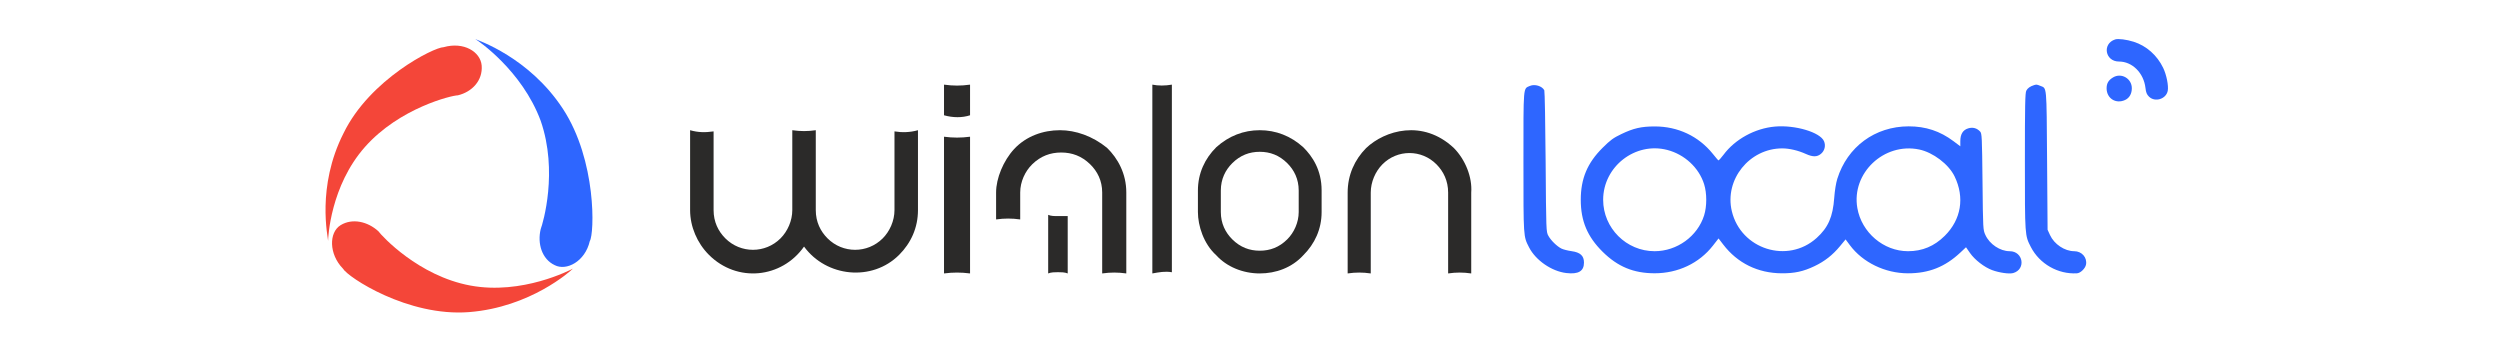
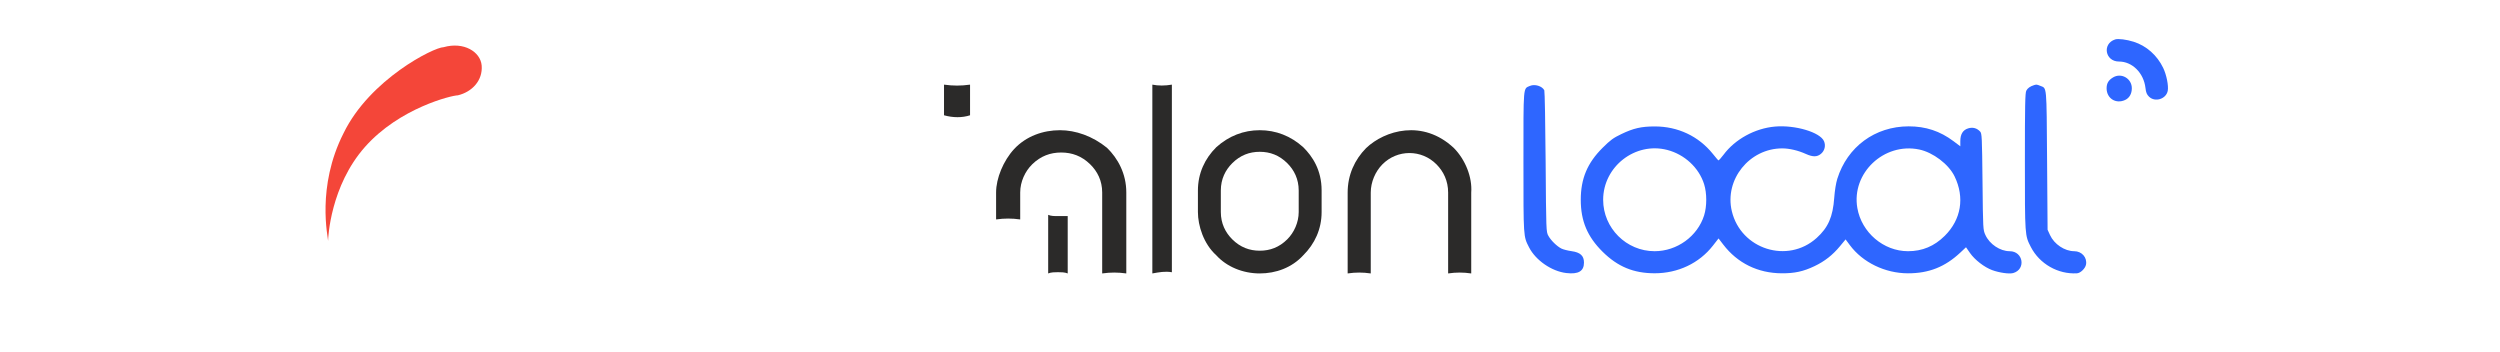
<svg xmlns="http://www.w3.org/2000/svg" width="384" height="54" viewBox="0 0 384 54" fill="none">
-   <path d="M145 21V42C146.4 41.821 147.6 41.821 149 42V21C147.6 21.18 146.4 21.18 145 21Z" fill="#2B2A29" />
  <path d="M145 13V17.706C146.4 18.098 147.8 18.098 149 17.706V13C147.6 13.196 146.4 13.196 145 13Z" fill="#2B2A29" />
  <path d="M161 33V42C161.45 41.809 162.05 41.809 162.5 41.809C162.95 41.809 163.55 41.809 164 42V33.191C163.55 33.191 162.95 33.191 162.5 33.191C161.9 33.191 161.45 33.191 161 33Z" fill="#2B2A29" />
-   <path d="M137.392 20.181V32.278C137.392 33.903 136.67 35.528 135.588 36.611C133.242 38.958 129.454 38.958 127.108 36.611C126.026 35.528 125.304 34.083 125.304 32.278V20C124.041 20.181 122.959 20.181 121.696 20V32.278C121.696 33.903 120.974 35.528 119.892 36.611C117.546 38.958 113.758 38.958 111.412 36.611C110.33 35.528 109.608 34.083 109.608 32.278V20.181C108.345 20.361 107.263 20.361 106 20V32.278C106 34.806 107.082 37.333 108.887 39.139C113.216 43.472 120.072 42.75 123.5 37.875C126.928 42.569 133.964 43.292 138.113 39.139C139.918 37.333 141 34.986 141 32.278V20C139.737 20.361 138.474 20.361 137.392 20.181Z" fill="#2B2A29" />
  <path d="M162.815 20C160.222 20 157.63 20.902 155.778 22.885C154.111 24.689 153 27.393 153 29.557V33.705C154.296 33.525 155.407 33.525 156.704 33.705V29.557C156.704 27.934 157.444 26.311 158.555 25.23C159.852 23.967 161.333 23.426 163 23.426C164.666 23.426 166.148 23.967 167.445 25.23C168.556 26.311 169.296 27.754 169.296 29.557V42C170.593 41.82 171.704 41.82 173 42V29.557C173 26.672 171.704 24.328 170.037 22.705C167.815 20.902 165.222 20 162.815 20Z" fill="#2B2A29" />
  <path d="M177 13V42C178.05 41.816 178.95 41.633 180 41.816V13C178.95 13.184 177.9 13.184 177 13Z" fill="#2B2A29" />
  <path d="M223.32 22.741C218.53 18.241 212.676 20.041 209.838 22.741C208.064 24.541 207 26.881 207 29.581V42C208.242 41.82 209.306 41.82 210.548 42V29.581C210.548 27.961 211.257 26.341 212.322 25.261C214.628 22.921 218.353 22.921 220.659 25.261C221.723 26.341 222.433 27.781 222.433 29.581V42C223.675 41.82 224.739 41.82 225.981 42V29.581C226.158 27.241 225.094 24.541 223.32 22.741Z" fill="#2B2A29" />
  <path d="M193.5 20C191.037 20 188.75 20.873 186.815 22.619C185.056 24.365 184 26.635 184 29.254V32.571C184 34.667 184.88 37.46 186.815 39.206C188.398 40.952 190.861 42 193.5 42C195.963 42 198.426 41.127 200.185 39.206C201.944 37.46 203 35.191 203 32.571V29.254C203 26.111 201.593 24.016 200.185 22.619C198.25 20.873 195.963 20 193.5 20ZM199.481 32.571C199.481 34.143 198.778 35.714 197.722 36.762C196.491 37.984 195.083 38.508 193.5 38.508C191.917 38.508 190.509 37.984 189.278 36.762C188.222 35.714 187.519 34.318 187.519 32.571V29.254C187.519 27.508 188.222 26.111 189.278 25.064C190.509 23.841 191.917 23.317 193.5 23.317C195.083 23.317 196.491 23.841 197.722 25.064C198.778 26.111 199.481 27.508 199.481 29.254V32.571Z" fill="#2B2A29" />
-   <path d="M86.462 16.714C81.257 8.771 73.359 6.185 73 6C73.359 6.185 80.18 10.803 83.052 18.561C85.744 26.32 83.411 34.263 83.052 35.186C82.513 37.403 83.231 39.804 85.206 40.728C87.001 41.652 89.873 40.174 90.591 37.034C91.309 35.925 91.668 24.657 86.462 16.714Z" fill="#2E66FF" />
  <path d="M52.773 20.452C48.567 28.726 50.396 36.472 50.396 37C50.396 36.472 50.761 28.55 56.065 22.564C61.368 16.579 69.414 14.642 70.329 14.642C72.523 14.114 74.169 12.354 73.986 10.065C73.803 7.952 71.243 6.368 68.134 7.248C66.671 7.248 56.796 12.177 52.773 20.452Z" fill="#F44639" />
-   <path d="M72.06 47.938C81.479 47.196 87.638 41.633 88 41.263C87.638 41.448 80.211 45.342 72.241 43.858C64.271 42.375 58.656 36.256 58.113 35.514C56.482 34.031 54.128 33.475 52.316 34.587C50.505 35.7 50.505 39.038 52.679 41.263C53.403 42.561 62.641 48.68 72.06 47.938Z" fill="#F44639" />
  <path fill-rule="evenodd" clip-rule="evenodd" d="M324.892 6.056C322.863 6.709 323.335 9.452 325.477 9.452C327.518 9.452 329.278 11.206 329.543 13.503C329.626 14.214 329.743 14.505 330.086 14.845C331.004 15.753 332.725 15.215 332.966 13.946C333.112 13.178 332.776 11.488 332.264 10.426C331.332 8.487 329.689 7.033 327.723 6.412C326.63 6.067 325.358 5.907 324.892 6.056ZM324.562 11.893C323.862 12.316 323.574 12.801 323.574 13.564C323.574 15.12 325.007 16.019 326.425 15.353C327.079 15.047 327.449 14.393 327.449 13.551C327.449 12.057 325.831 11.127 324.562 11.893ZM234.989 13.197C233.945 13.651 234.001 12.985 234.001 24.869C234.001 36.528 233.984 36.273 234.866 37.997C235.885 39.987 238.335 41.675 240.587 41.939C242.45 42.157 243.299 41.654 243.299 40.331C243.299 39.283 242.736 38.764 241.391 38.578C240.812 38.497 240.115 38.32 239.842 38.184C239.145 37.837 238.218 36.931 237.824 36.209C237.491 35.601 237.487 35.505 237.41 24.862C237.368 18.959 237.275 14.012 237.205 13.87C236.879 13.219 235.738 12.872 234.989 13.197ZM312.418 13.079C311.807 13.278 311.442 13.54 311.242 13.924C311.059 14.274 311.023 16.089 311.023 24.822C311.023 36.272 311.014 36.138 311.937 37.935C313.273 40.535 316.118 42.157 319.031 41.979C319.564 41.947 320.298 41.237 320.41 40.644C320.617 39.557 319.765 38.587 318.604 38.586C317.132 38.584 315.524 37.512 314.88 36.1L314.509 35.289L314.432 24.617C314.347 12.892 314.412 13.607 313.39 13.185C312.862 12.967 312.787 12.959 312.418 13.079ZM272.632 19.441C269.556 19.714 266.509 21.382 264.736 23.766C264.35 24.284 263.989 24.675 263.933 24.633C263.879 24.591 263.499 24.143 263.092 23.636C260.903 20.916 257.726 19.416 254.161 19.421C252.103 19.424 250.904 19.698 249.038 20.594C247.789 21.194 247.364 21.505 246.165 22.697C243.814 25.035 242.806 27.435 242.806 30.689C242.806 33.944 243.818 36.35 246.16 38.668C248.482 40.964 250.915 41.972 254.148 41.975C257.734 41.978 260.986 40.439 263.098 37.738L263.969 36.623L264.691 37.566C266.879 40.423 270.015 41.962 273.687 41.979C275.665 41.988 276.994 41.697 278.711 40.879C280.271 40.135 281.495 39.177 282.61 37.827L283.483 36.772L284.145 37.663C286.114 40.309 289.54 41.971 293.046 41.98C296.263 41.989 298.754 41.003 301.115 38.788L301.979 37.977L302.59 38.856C303.322 39.91 304.784 41.041 305.992 41.488C307.095 41.897 308.625 42.111 309.223 41.942C311.221 41.375 310.776 38.588 308.686 38.586C307.214 38.584 305.606 37.512 304.96 36.1C304.591 35.289 304.591 35.283 304.514 27.906C304.442 21.041 304.417 20.502 304.154 20.215C303.661 19.677 303.032 19.504 302.329 19.712C301.51 19.955 301.105 20.604 301.105 21.674V22.473L300.059 21.687C297.992 20.134 295.787 19.405 293.165 19.407C288.008 19.412 283.745 22.547 282.208 27.469C282.007 28.112 281.819 29.28 281.738 30.383C281.528 33.311 280.811 34.948 279.038 36.55C274.592 40.566 267.405 38.297 266.008 32.436C264.854 27.59 268.706 22.792 273.752 22.792C274.844 22.792 276.191 23.108 277.373 23.643C278.453 24.131 279.1 24.127 279.701 23.626C280.268 23.154 280.459 22.378 280.172 21.696C279.598 20.321 275.735 19.166 272.632 19.441ZM256.078 23.027C258.752 23.716 260.95 25.754 261.751 28.289C262.189 29.679 262.189 31.698 261.751 33.088C260.734 36.306 257.582 38.585 254.148 38.585C249.805 38.585 246.244 35.028 246.244 30.689C246.244 25.591 251.162 21.76 256.078 23.027ZM294.781 22.962C296.912 23.401 299.315 25.224 300.221 27.086C301.798 30.334 301.24 33.718 298.714 36.223C297.103 37.82 295.274 38.585 293.071 38.585C289.307 38.585 285.938 35.71 285.286 31.946C284.361 26.592 289.376 21.846 294.781 22.962Z" fill="#2E66FF" />
</svg>